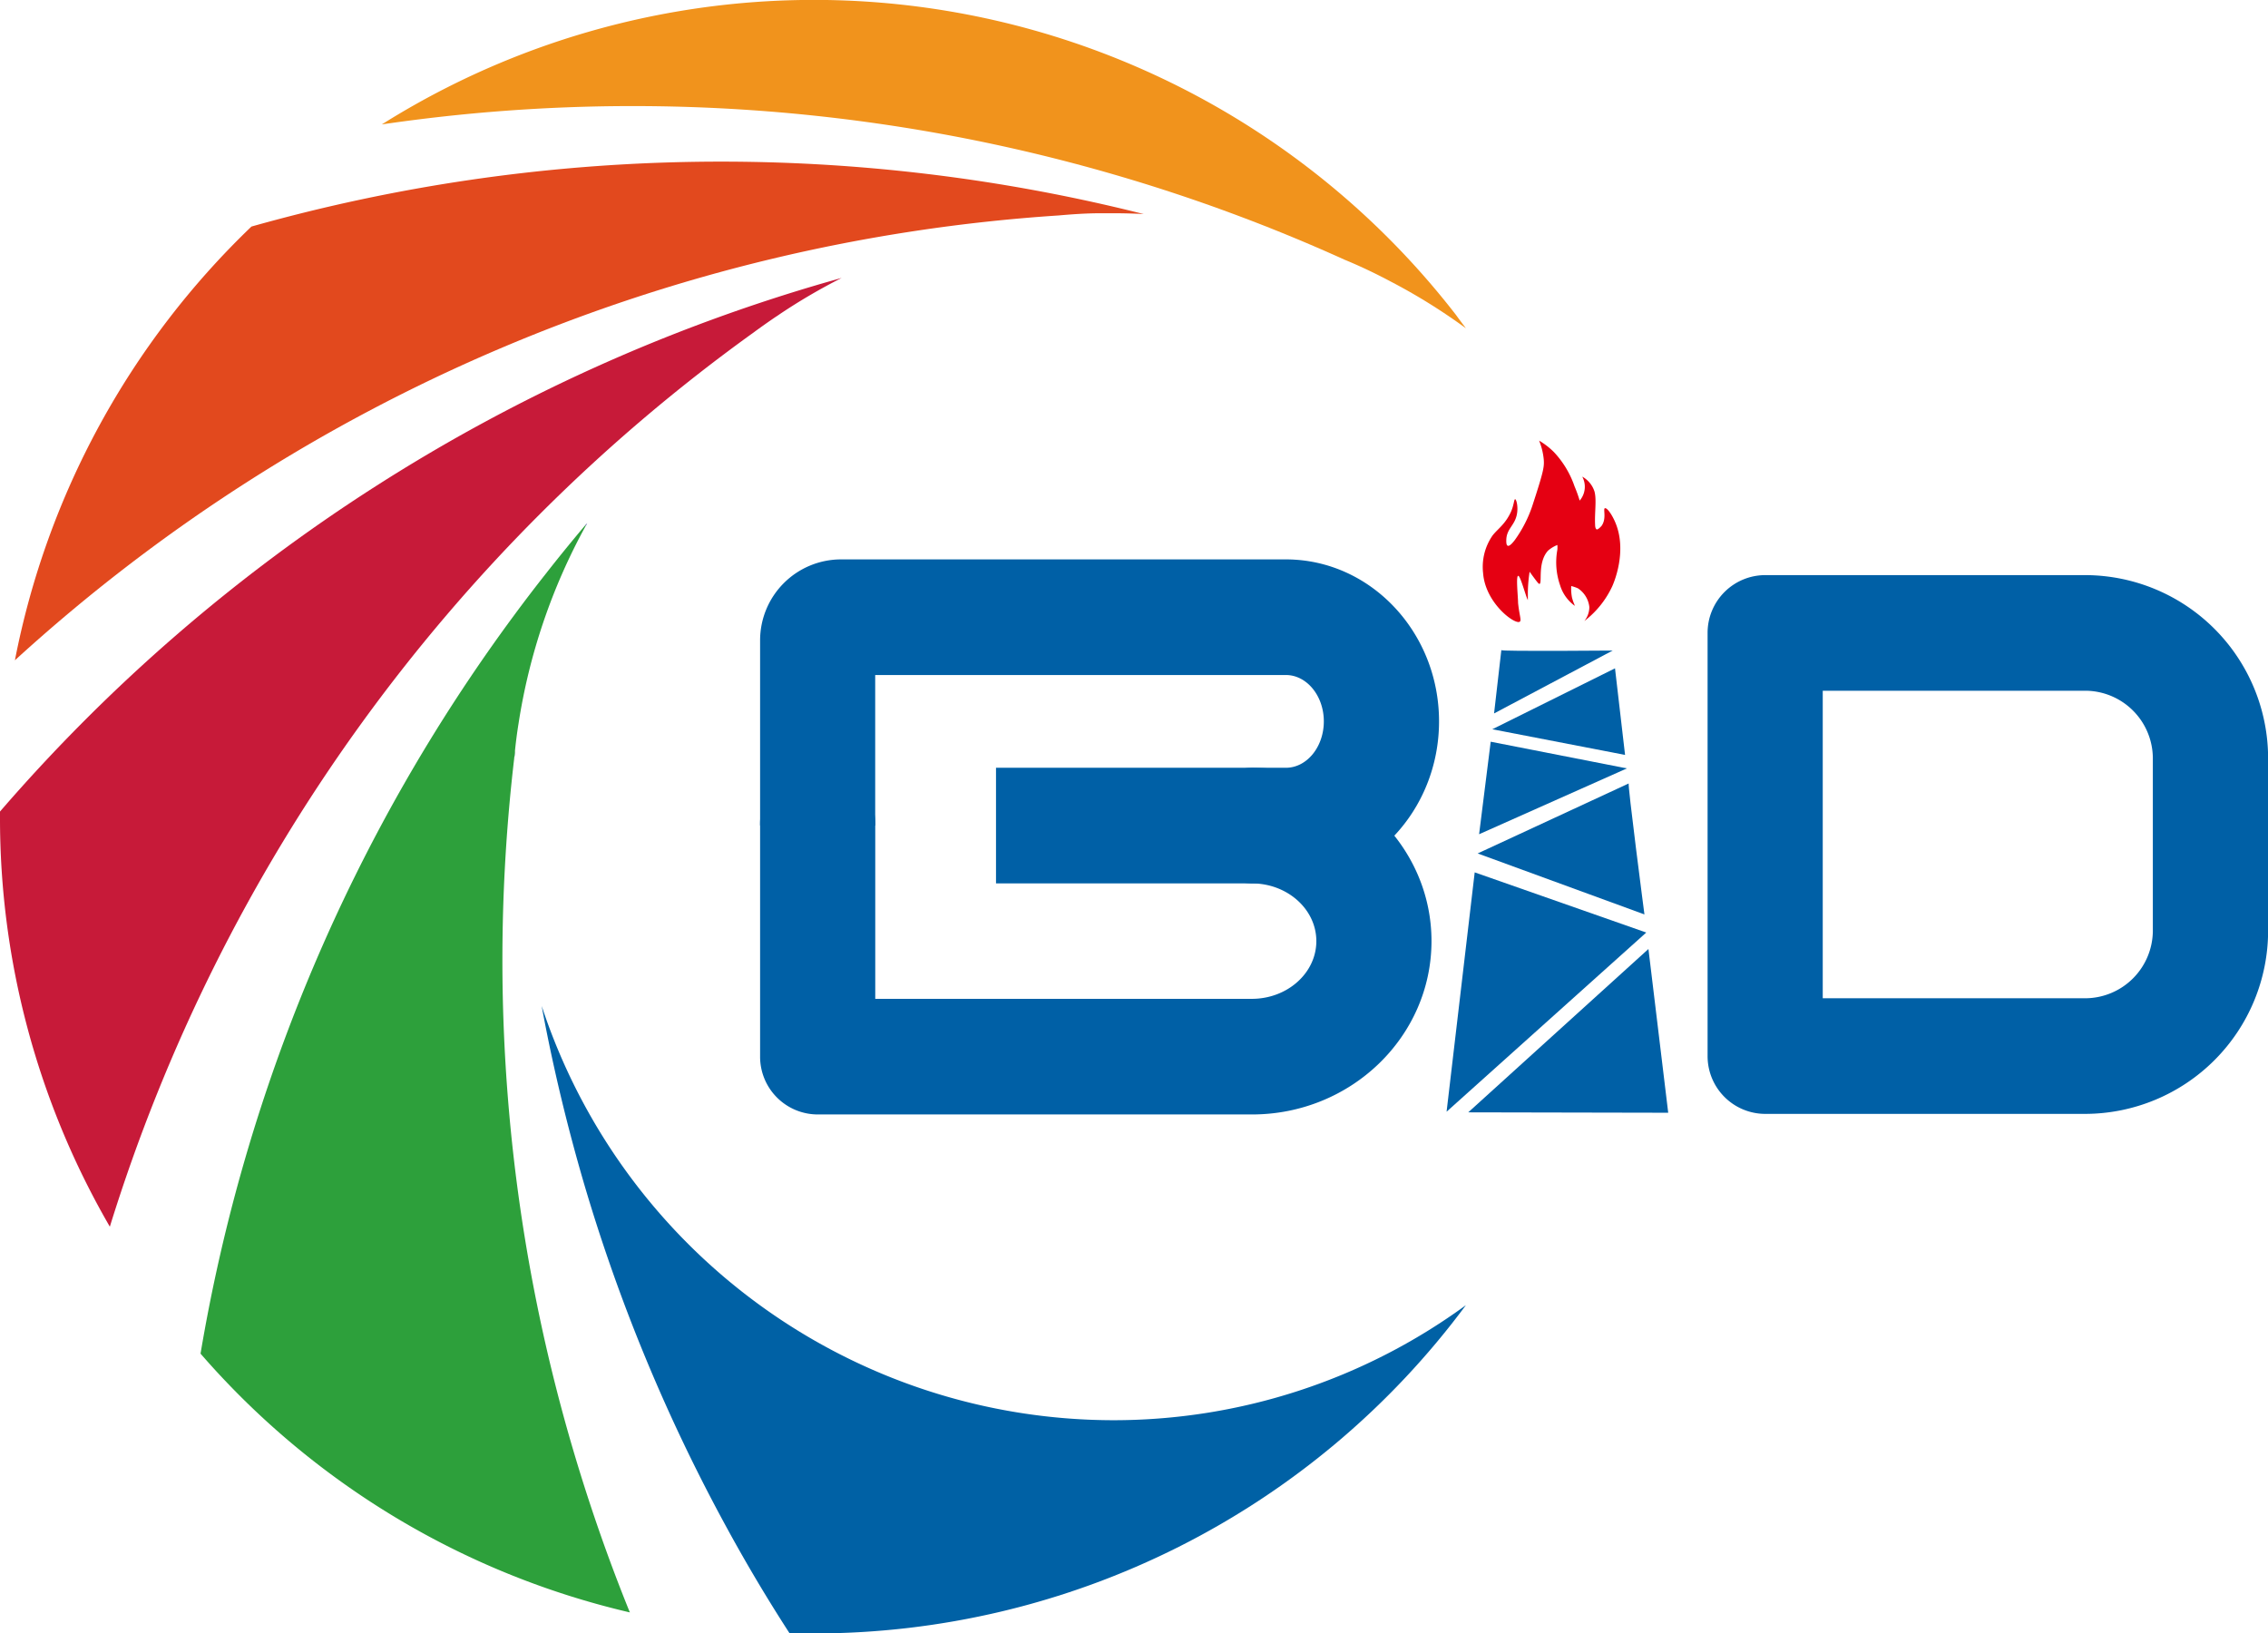
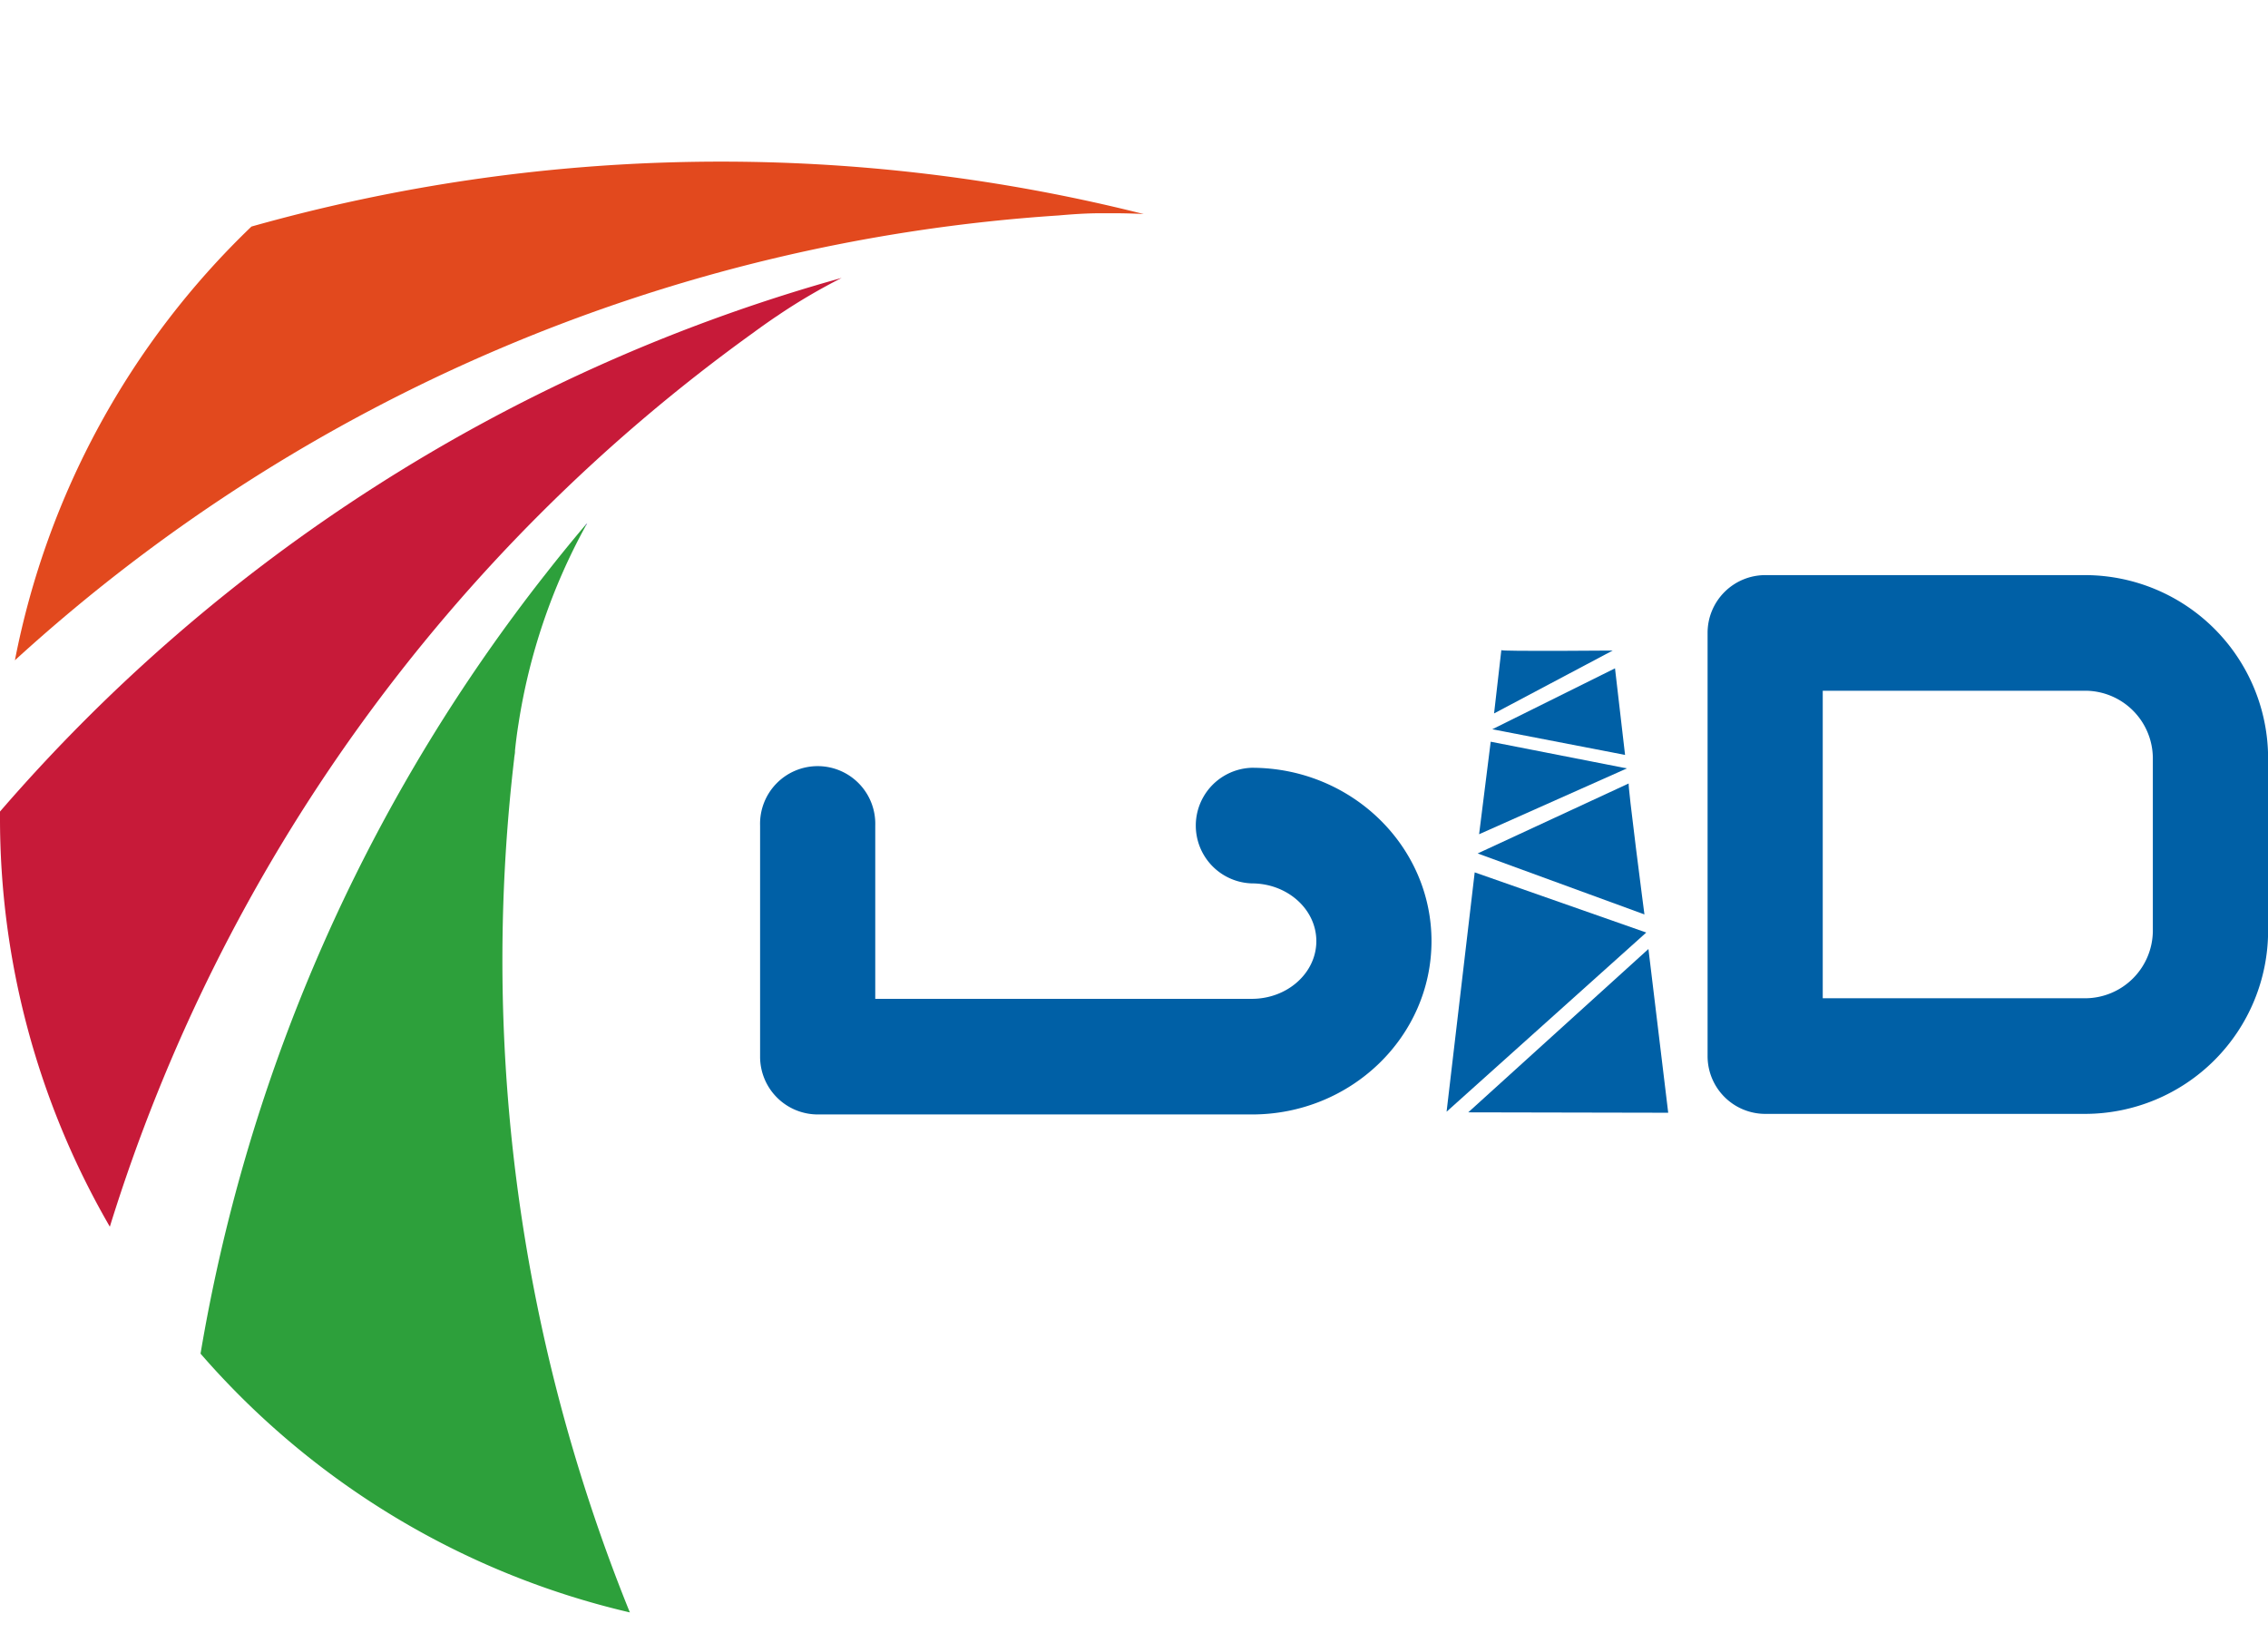
<svg xmlns="http://www.w3.org/2000/svg" viewBox="0 0 396.85 285.81">
  <defs>
    <style>.cls-1{fill:#0060a6;}.cls-2{fill:#e50012;}.cls-3{fill:#f1931c;}.cls-4{fill:#e2491e;}.cls-5{fill:#c71a39;}.cls-6{fill:#1d2087;}.cls-7{fill:#0061a5;}.cls-8{fill:#2da03b;}</style>
  </defs>
  <title>资源 1</title>
  <g id="图层_2" data-name="图层 2">
    <g id="图层_1-2" data-name="图层 1">
-       <path class="cls-1" d="M225,154.57H174.28V134.34H225c3.66,0,6.64-3.64,6.64-8.12s-3-8.11-6.64-8.11H153.14v26.34H133V112.07a14.17,14.17,0,0,1,14.14-14.19H225c14.77,0,26.8,12.71,26.8,28.34S239.78,154.57,225,154.57Z" />
      <path class="cls-1" d="M219.07,195h-76A10.1,10.1,0,0,1,133,184.89V144.45a10.08,10.08,0,1,1,20.15,0v30.32h65.89c6.23,0,11.29-4.53,11.29-10.1s-5.06-10.1-11.29-10.1a10.12,10.12,0,0,1,0-20.23c17.34,0,31.44,13.61,31.44,30.33S236.41,195,219.07,195Z" />
      <path class="cls-1" d="M364.87,194.9h-56a10.1,10.1,0,0,1-10.08-10.11V121h20.15v53.67h45.93A11.87,11.87,0,0,0,376.7,162.8V132.73a11.86,11.86,0,0,0-11.83-11.87H318.94v.61H298.79V110.74a10.1,10.1,0,0,1,10.08-10.11h56a32.07,32.07,0,0,1,32,32.1V162.8A32.07,32.07,0,0,1,364.87,194.9Z" />
-       <path class="cls-2" d="M265.91,108.79c-.85.53-6-3.25-6.4-8.5a9.64,9.64,0,0,1,1.66-6.6c.93-1.18,2.16-1.92,3.15-4,.59-1.23.59-2.36.8-2.34s.6,1.41.26,2.84c-.44,1.82-1.73,2.36-1.81,4.22,0,.22-.05,1,.26,1.08.14.06.47,0,1.23-1a22.34,22.34,0,0,0,3.07-6c1.94-5.93,2.08-6.76,2-8a11.46,11.46,0,0,0-.82-3.39,12.88,12.88,0,0,1,2.59,2,16.61,16.61,0,0,1,3.61,6c.43,1,.72,1.9.9,2.49a3.71,3.71,0,0,0,.45-4.19A4.57,4.57,0,0,1,279,86c.4,1.46,0,3.73.11,5.85,0,.23.05.7.28.78s.83-.59.86-.63c.9-1.28.23-2.94.56-3.07s1.11.86,1.76,2.31c2.28,5.13-.24,10.86-.46,11.34a16.27,16.27,0,0,1-4.88,6.08,3.93,3.93,0,0,0,.87-2.45,4.5,4.5,0,0,0-2-3.27,7.38,7.38,0,0,0-1.17-.4,8.34,8.34,0,0,0,.13,2c.26,1,.54,1.4.48,1.45a6.89,6.89,0,0,1-2.56-3.59,12.16,12.16,0,0,1-.48-6.19,4.23,4.23,0,0,0,0-.85,5.57,5.57,0,0,0-1.64,1c-1.89,2.11-.94,5.73-1.49,5.81-.15,0-.42-.36-1-1.14s-.72-1-.72-1a26.17,26.17,0,0,0-.31,3.6c0,.58,0,1,0,1.37-.35-.58-1.32-4.38-1.71-4.24s0,3.71,0,4.75C265.87,107.8,266.27,108.57,265.91,108.79Z" />
      <path class="cls-1" d="M262.7,113.76l-1.27,11.07,20.75-11S262.88,114,262.7,113.76Z" />
      <polygon class="cls-1" points="282.59 116.94 261.12 127.6 284.35 132.09 282.59 116.94" />
      <path class="cls-1" d="M285,137.08l-26.44,12.25L287.74,160S284.71,136.81,285,137.08Z" />
      <polygon class="cls-1" points="260.84 129.78 284.67 134.45 258.81 145.97 260.84 129.78" />
      <polygon class="cls-1" points="258.04 152.64 288.06 163.17 253.12 194.52 258.04 152.64" />
      <polygon class="cls-1" points="288.44 166.05 256.91 194.63 291.9 194.7 288.44 166.05" />
-       <path class="cls-3" d="M256.5,57.44a102.09,102.09,0,0,0-13.2-8.2c-2.48-1.32-5-2.53-7.63-3.63a1.3,1.3,0,0,0-.25-.1A302,302,0,0,0,66.81,21.77a142.07,142.07,0,0,1,188,33.39C255.35,55.92,255.93,56.67,256.5,57.44Z" />
      <path class="cls-4" d="M200.13,37.45c-1.8-.09-3.61-.14-5.43-.14-.66,0-1.32,0-2,0-2.53,0-5,.17-7.5.39A299.91,299.91,0,0,0,2.61,115.53,142.82,142.82,0,0,1,44,39.64h0a302.78,302.78,0,0,1,154.91-2.49Z" />
      <path class="cls-5" d="M147.27,48.63a103.45,103.45,0,0,0-10.79,6.31c-.25.18-.5.35-.76.51-1,.68-2,1.38-3,2.1-.24.18-.48.34-.71.52A303.26,303.26,0,0,0,19.22,214.64,142.5,142.5,0,0,1,0,142.91V142A301.63,301.63,0,0,1,145,49.27Z" />
      <path class="cls-6" d="M102.75,91.54l-.3.56,0-.24A4.15,4.15,0,0,0,102.75,91.54Z" />
-       <path class="cls-6" d="M90.11,131.45c0,.44-.1.88-.14,1.32a.08.08,0,0,1,0,0,.13.13,0,0,1,0-.06C90,132.26,90.06,131.86,90.11,131.45Z" />
-       <path class="cls-7" d="M256.5,228.37a142,142,0,0,1-114.12,57.44c-1.42,0-2.84,0-4.25-.07q-6-9.27-11.31-19.07a305.33,305.33,0,0,1-24.6-59.47q-4.39-15-7.22-30c-.08-.39-.14-.79-.21-1.17A105.4,105.4,0,0,0,194.7,248.5,104.53,104.53,0,0,0,256.5,228.37Z" />
+       <path class="cls-6" d="M90.11,131.45a.08.08,0,0,1,0,0,.13.13,0,0,1,0-.06C90,132.26,90.06,131.86,90.11,131.45Z" />
      <path class="cls-8" d="M110.21,282.13a142.12,142.12,0,0,1-75.12-45.28A301.57,301.57,0,0,1,90,107.6q2.7-3.66,5.51-7.22c2.25-2.88,4.57-5.72,6.93-8.52l0,.24a105.09,105.09,0,0,0-11.71,34.52c-.25,1.56-.46,3.15-.62,4.74a.28.28,0,0,1,0,.09c0,.41-.1.81-.14,1.22a.13.13,0,0,0,0,.06A302.86,302.86,0,0,0,100.38,254Q104.66,268.44,110.21,282.13Z" />
    </g>
  </g>
</svg>